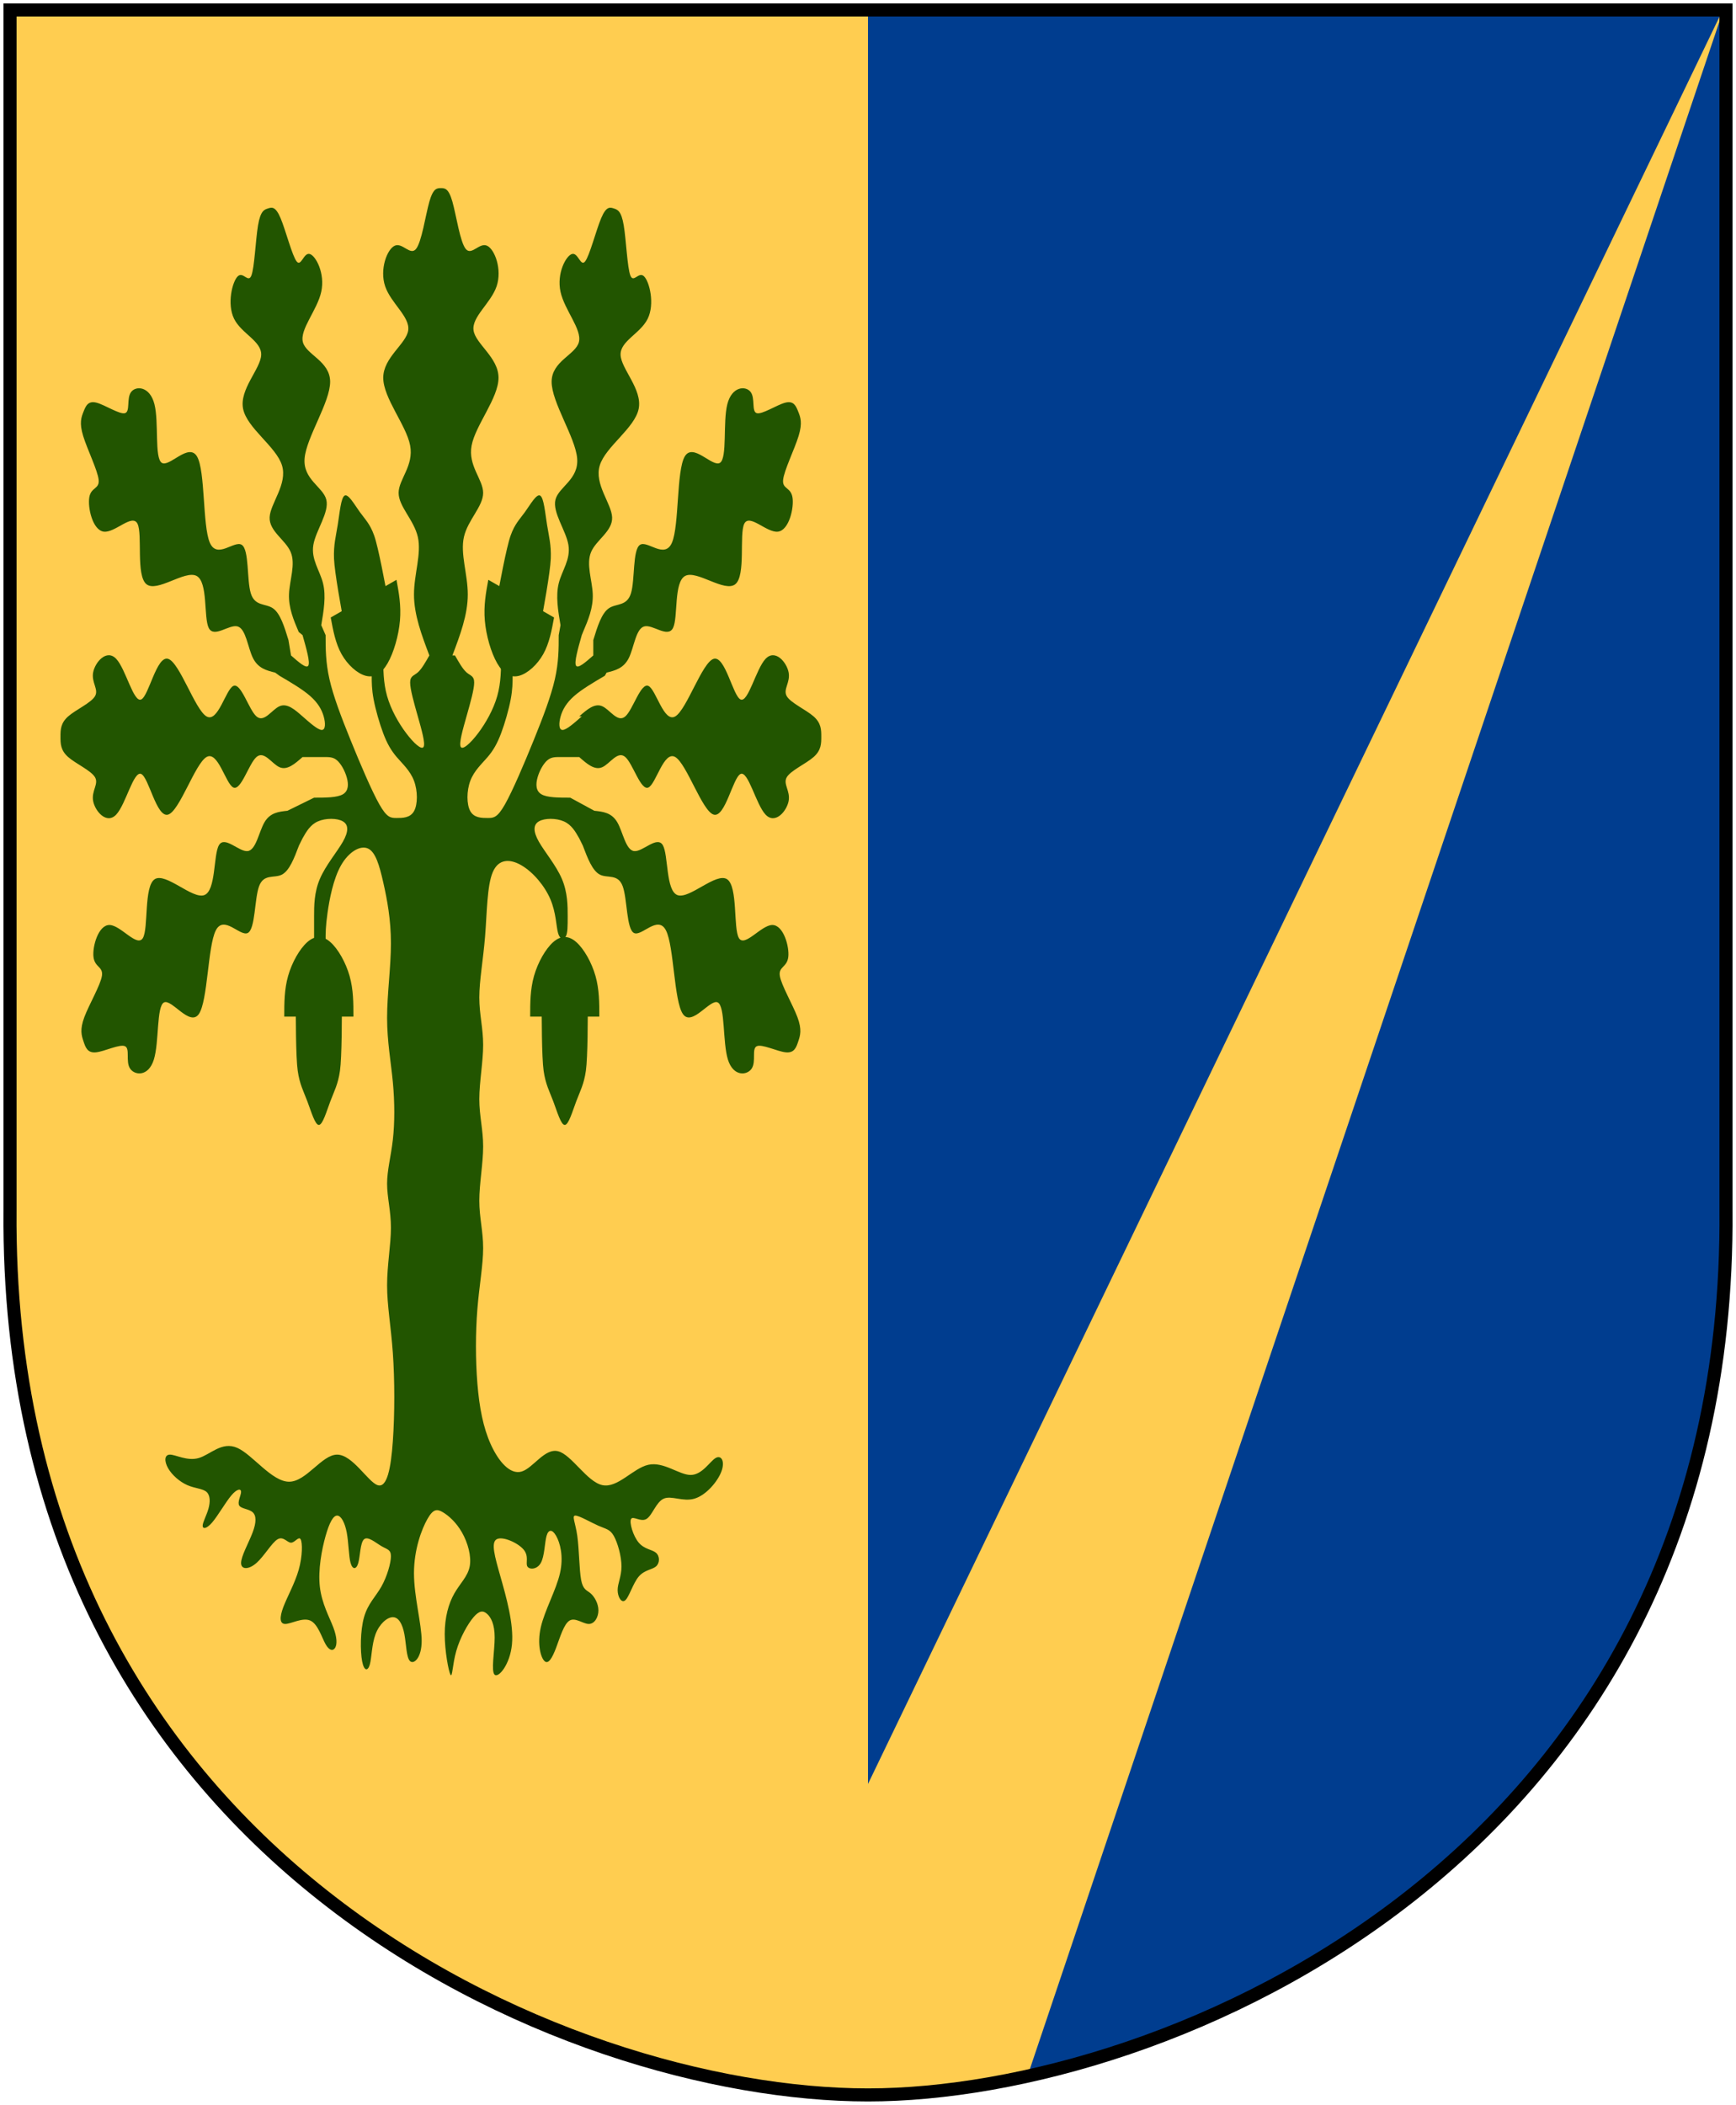
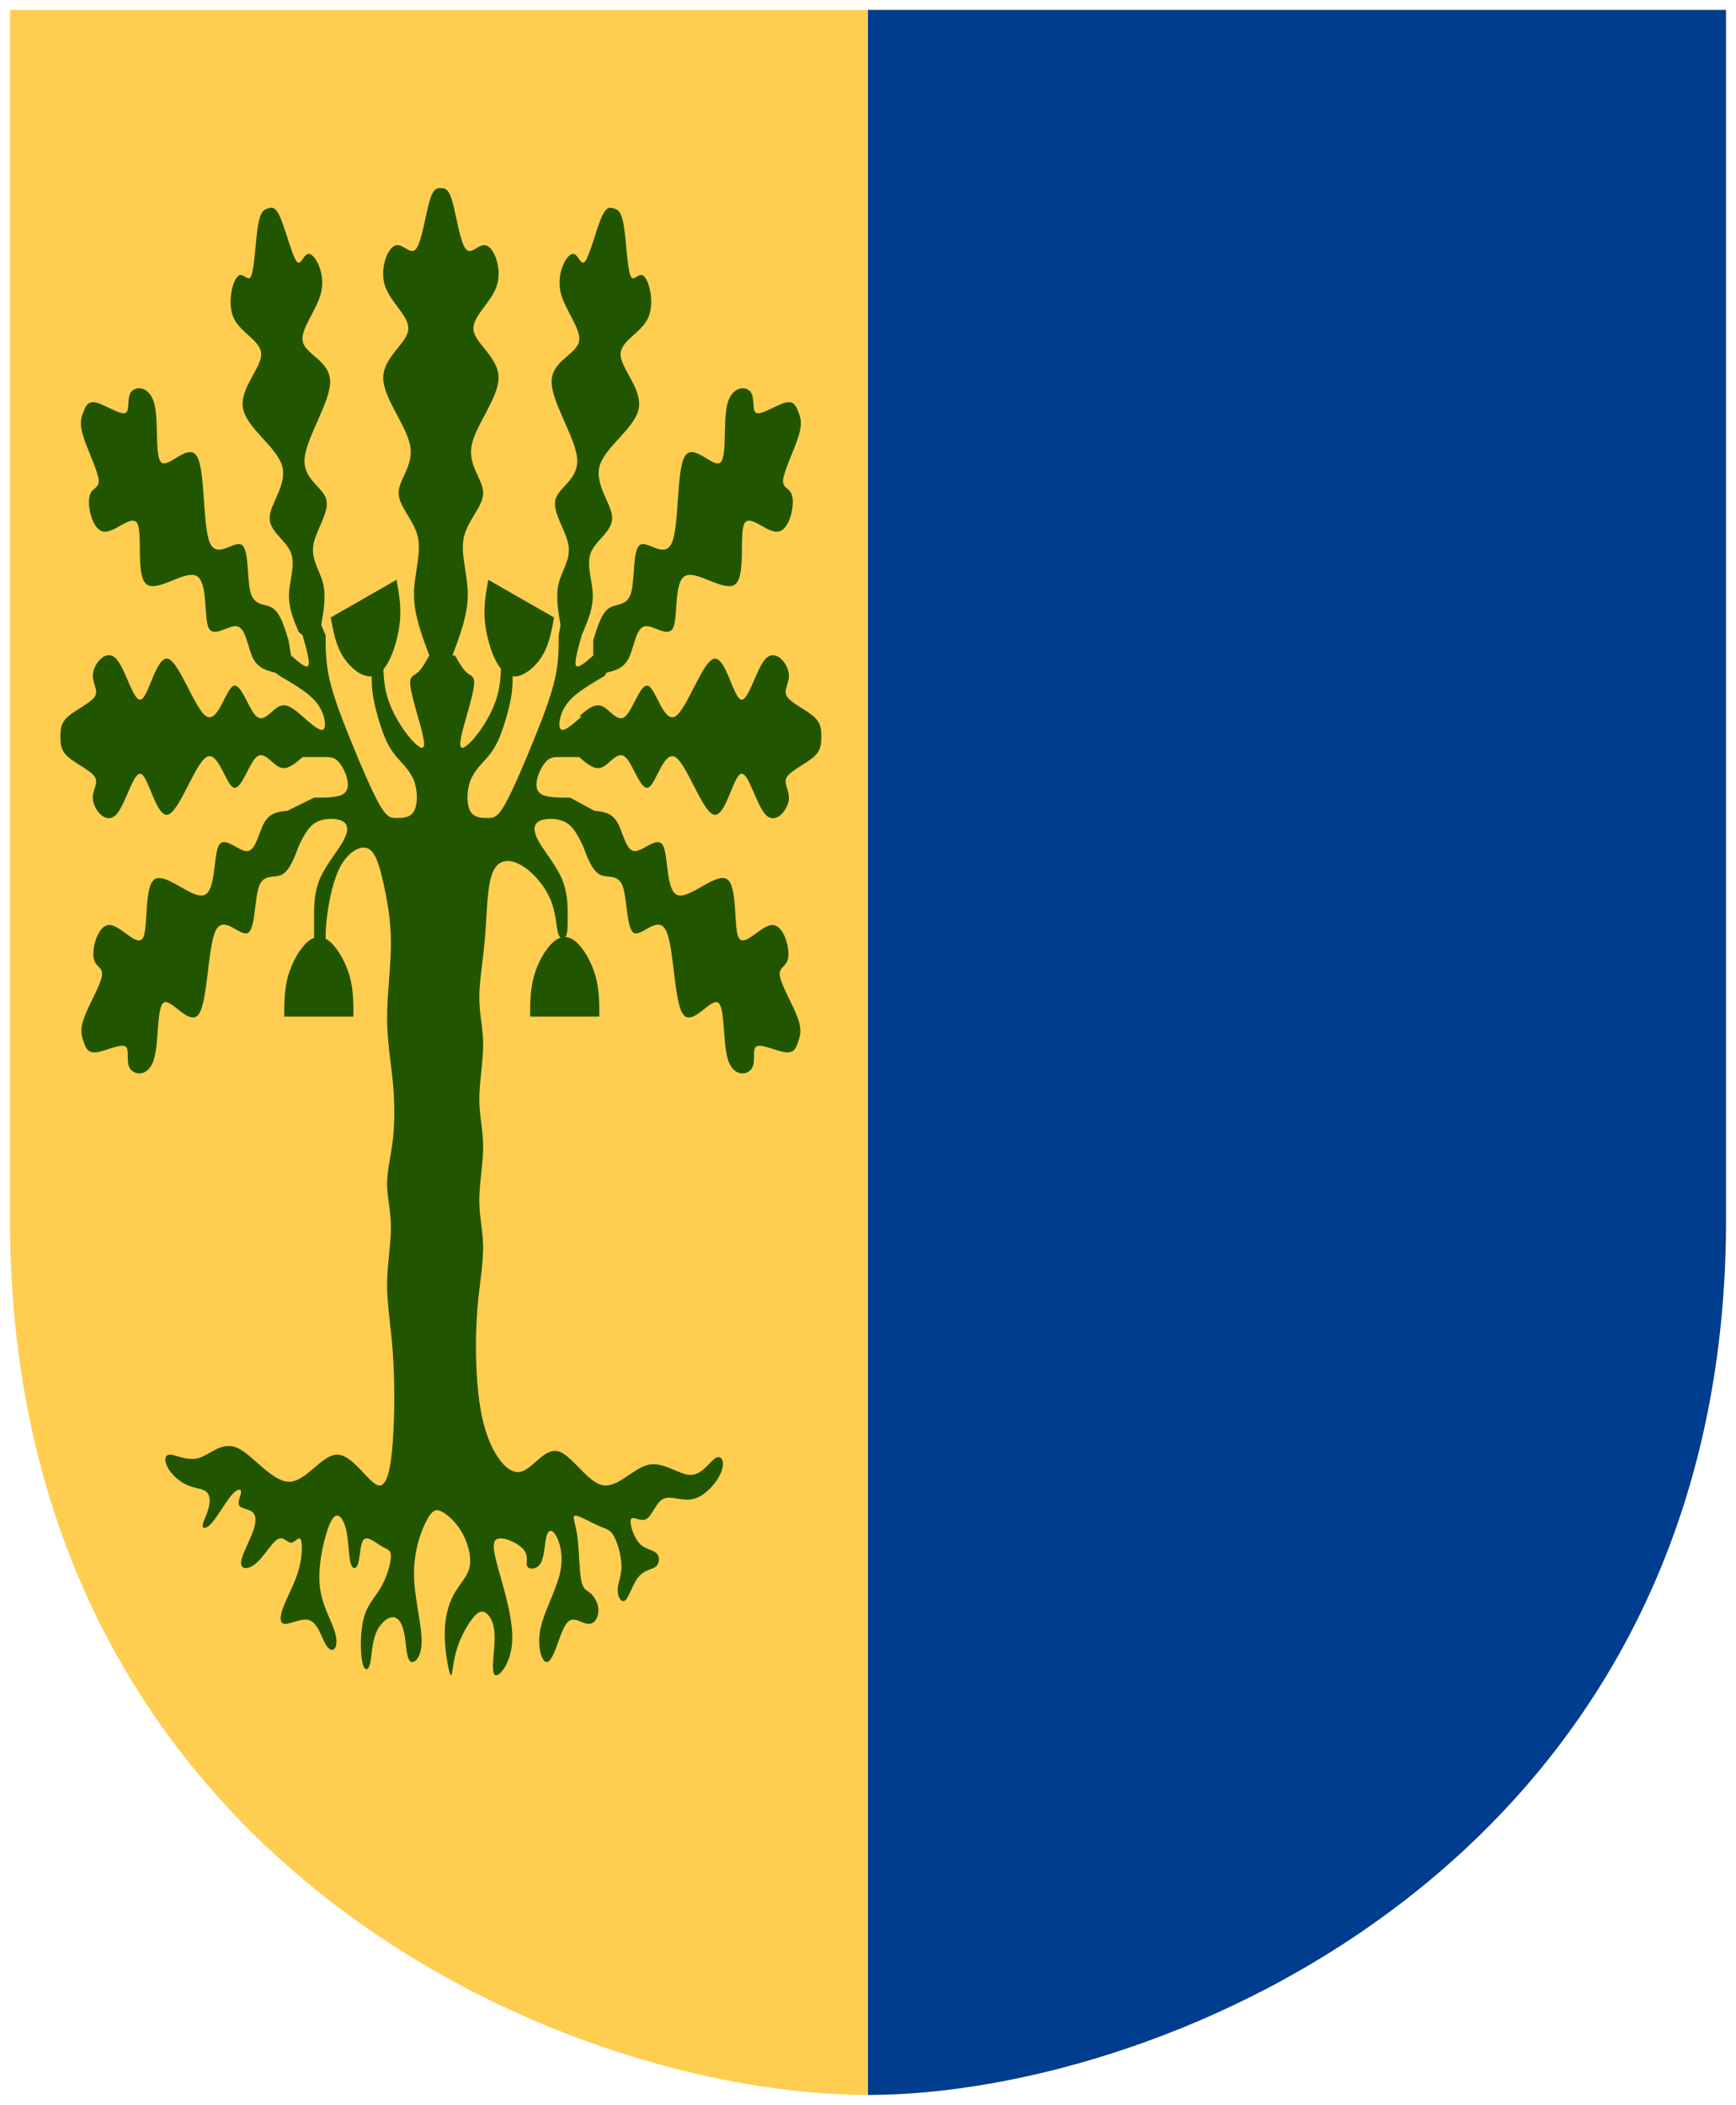
<svg xmlns="http://www.w3.org/2000/svg" xmlns:xlink="http://www.w3.org/1999/xlink" version="1.0" width="251" height="304.2" id="svg4166">
  <defs id="defs4168" />
  <path d="M 249.551,1.44 L 1.45,1.44 L 1.45,174.936 C 0.682,268.657 81.739,302.756 125.5,302.756 C 168.494,302.756 250.318,268.657 249.551,174.936 L 249.551,1.44 z " style="fill:#ffcd50;stroke:none" id="Shield" />
  <path d="M 249.551,1.44 L 125.5,1.44 C 125.5,1.44 125.5,302.756 125.5,302.756 C 168.494,302.756 250.318,268.657 249.551,174.936 L 249.551,1.44 z " style="fill:#003d8f;stroke:none" id="Styckning" />
  <g transform="matrix(0.55,0,0,0.969,-5.28,-4.212)" style="fill:#225500;stroke:none" id="Oak-tree">
    <path d="M 95.197,144.526 C 95.197,143.515 95.197,142.505 95.702,140.485 C 96.207,138.465 97.217,135.435 99.237,133.414 C 101.258,131.394 104.288,130.384 106.308,130.889 C 108.328,131.394 109.338,133.414 110.348,135.94 C 111.359,138.465 112.369,141.495 112.369,145.031 C 112.369,148.566 111.359,152.606 111.359,156.142 C 111.359,159.677 112.369,162.707 112.874,165.738 C 113.379,168.768 113.379,171.798 112.874,174.324 C 112.369,176.849 111.359,178.869 111.359,180.889 C 111.359,182.909 112.369,184.93 112.369,187.455 C 112.369,189.98 111.359,193.01 111.359,196.041 C 111.359,199.071 112.369,202.101 112.874,206.142 C 113.379,210.182 113.379,215.233 112.874,219.273 C 112.369,223.313 111.359,226.344 108.833,225.839 C 106.308,225.334 102.268,221.293 98.227,221.293 C 94.187,221.293 90.146,225.334 85.601,225.334 C 81.056,225.334 76.005,221.293 71.965,220.283 C 67.924,219.273 64.894,221.293 61.864,221.798 C 58.833,222.303 55.803,221.293 54.288,221.293 C 52.773,221.293 52.773,222.303 53.783,223.313 C 54.793,224.324 56.813,225.334 58.833,225.839 C 60.854,226.344 62.874,226.344 63.884,226.849 C 64.894,227.354 64.894,228.364 64.389,229.374 C 63.884,230.384 62.874,231.394 62.874,231.899 C 62.874,232.404 63.884,232.404 65.399,231.394 C 66.914,230.384 68.934,228.364 70.449,227.354 C 71.965,226.344 72.975,226.344 72.975,226.849 C 72.975,227.354 71.965,228.364 72.47,228.869 C 72.975,229.374 74.995,229.374 76.005,229.879 C 77.015,230.384 77.015,231.394 76.005,232.909 C 74.995,234.425 72.975,236.445 72.975,237.455 C 72.975,238.465 74.995,238.465 77.015,237.455 C 79.035,236.445 81.056,234.425 82.571,233.919 C 84.086,233.414 85.096,234.425 86.106,234.425 C 87.116,234.425 88.126,233.414 88.631,233.919 C 89.136,234.425 89.136,236.445 88.126,238.465 C 87.116,240.485 85.096,242.505 84.086,244.021 C 83.076,245.536 83.076,246.546 84.591,246.546 C 86.106,246.546 89.136,245.536 91.157,246.041 C 93.177,246.546 94.187,248.566 95.197,249.576 C 96.207,250.586 97.217,250.586 97.722,250.081 C 98.227,249.576 98.227,248.566 97.217,247.051 C 96.207,245.536 94.187,243.515 93.682,240.99 C 93.177,238.465 94.187,235.435 95.197,233.414 C 96.207,231.394 97.217,230.384 98.227,230.384 C 99.237,230.384 100.247,231.394 100.753,232.909 C 101.258,234.425 101.258,236.445 101.763,237.455 C 102.268,238.465 103.278,238.465 103.783,237.455 C 104.288,236.445 104.288,234.425 105.298,233.919 C 106.308,233.414 108.328,234.425 109.843,234.93 C 111.359,235.435 112.369,235.435 112.369,236.445 C 112.369,237.455 111.359,239.475 109.843,240.99 C 108.328,242.505 106.308,243.515 105.298,245.536 C 104.288,247.556 104.288,250.586 104.793,252.101 C 105.298,253.616 106.308,253.616 106.813,252.606 C 107.318,251.596 107.318,249.576 108.328,248.061 C 109.338,246.546 111.359,245.536 112.874,245.536 C 114.389,245.536 115.399,246.546 115.904,248.061 C 116.409,249.576 116.409,251.596 117.419,252.101 C 118.429,252.606 120.449,251.596 120.449,249.071 C 120.449,246.546 118.429,242.505 118.429,238.97 C 118.429,235.435 120.449,232.404 121.965,230.889 C 123.48,229.374 124.49,229.374 126.005,229.879 C 127.52,230.384 129.54,231.394 131.056,232.909 C 132.571,234.425 133.581,236.445 133.076,237.96 C 132.571,239.475 130.55,240.485 129.035,242 C 127.52,243.515 126.51,245.536 126.51,248.061 C 126.51,250.586 127.52,253.616 128.025,254.122 C 128.53,254.627 128.53,252.606 129.54,250.586 C 130.55,248.566 132.571,246.546 134.086,245.536 C 135.601,244.526 136.611,244.526 137.621,245.031 C 138.631,245.536 139.641,246.546 139.641,248.566 C 139.641,250.586 138.631,253.616 139.641,254.122 C 140.652,254.627 143.682,252.606 144.187,249.576 C 144.692,246.546 142.672,242.505 141.157,239.475 C 139.641,236.445 138.631,234.425 140.146,233.919 C 141.662,233.414 145.702,234.425 147.217,235.435 C 148.732,236.445 147.722,237.455 148.227,237.96 C 148.732,238.465 150.753,238.465 151.763,237.455 C 152.773,236.445 152.773,234.425 153.278,233.414 C 153.783,232.404 154.793,232.404 155.803,233.414 C 156.813,234.425 157.823,236.445 156.813,238.97 C 155.803,241.495 152.773,244.526 151.763,247.051 C 150.753,249.576 151.763,251.596 152.773,252.101 C 153.783,252.606 154.793,251.596 155.803,250.081 C 156.813,248.566 157.823,246.546 159.338,246.041 C 160.854,245.536 162.874,246.546 164.389,246.546 C 165.904,246.546 166.914,245.536 166.914,244.526 C 166.914,243.515 165.904,242.505 164.894,242 C 163.884,241.495 162.874,241.495 162.369,239.98 C 161.864,238.465 161.864,235.435 161.359,233.414 C 160.854,231.394 159.843,230.384 160.854,230.384 C 161.864,230.384 164.894,231.394 166.914,231.899 C 168.934,232.404 169.944,232.404 170.955,233.414 C 171.965,234.425 172.975,236.445 172.975,237.96 C 172.975,239.475 171.965,240.485 171.965,241.495 C 171.965,242.505 172.975,243.515 173.985,243.01 C 174.995,242.505 176.005,240.485 177.52,239.475 C 179.035,238.465 181.056,238.465 182.066,237.96 C 183.076,237.455 183.076,236.445 182.066,235.94 C 181.056,235.435 179.035,235.435 177.52,234.425 C 176.005,233.414 174.995,231.394 175.5,230.889 C 176.005,230.384 178.025,231.394 179.54,230.889 C 181.056,230.384 182.066,228.364 184.086,227.859 C 186.106,227.354 189.136,228.364 192.167,227.859 C 195.197,227.354 198.227,225.334 199.237,223.818 C 200.247,222.303 199.237,221.293 197.722,221.798 C 196.207,222.303 194.187,224.324 191.157,224.324 C 188.126,224.324 184.086,222.303 180.045,222.808 C 176.005,223.313 171.965,226.344 167.924,225.839 C 163.884,225.334 159.843,221.293 156.308,220.788 C 152.773,220.283 149.742,223.313 146.712,223.818 C 143.682,224.324 140.652,222.303 138.631,219.778 C 136.611,217.253 135.601,214.223 135.096,210.687 C 134.591,207.152 134.591,203.111 135.096,199.576 C 135.601,196.041 136.611,193.01 136.611,190.485 C 136.611,187.96 135.601,185.94 135.601,183.414 C 135.601,180.889 136.611,177.859 136.611,175.334 C 136.611,172.808 135.601,170.788 135.601,168.263 C 135.601,165.738 136.611,162.707 136.611,160.182 C 136.611,157.657 135.601,155.637 135.601,153.111 C 135.601,150.586 136.611,147.556 137.116,144.021 C 137.621,140.485 137.621,136.445 139.136,134.425 C 140.652,132.404 143.682,132.404 146.712,133.414 C 149.742,134.425 152.773,136.445 154.288,138.465 C 155.803,140.485 155.803,142.505 156.308,143.515 C 156.813,144.526 157.823,144.526 158.328,144.021 C 158.833,143.515 158.833,142.505 158.833,140.99 C 158.833,139.475 158.833,137.455 157.318,135.435 C 155.803,133.414 152.773,131.394 151.258,129.879 C 149.742,128.364 149.742,127.354 151.258,126.849 C 152.773,126.344 155.803,126.344 157.823,126.849 C 159.843,127.354 160.854,128.364 161.864,129.374 L 162.806,130.451 C 164.063,132.337 165.321,134.223 167.318,134.795 C 169.316,135.367 172.055,134.627 173.289,136.512 C 174.524,138.398 174.254,142.909 176.263,143.493 C 178.272,144.077 182.56,140.732 184.681,143.123 C 186.802,145.513 186.757,153.639 189.125,155.58 C 191.493,157.522 196.274,153.28 198.283,153.852 C 200.292,154.425 199.529,159.812 200.966,162.393 C 202.402,164.974 206.039,164.75 207.228,163.695 C 208.418,162.64 207.161,160.755 208.53,160.384 C 209.9,160.014 213.895,161.159 216.151,161.293 C 218.407,161.428 218.923,160.553 219.439,159.677 C 219.956,158.802 220.472,157.926 219.226,156.041 C 217.98,154.155 214.972,151.26 214.602,149.879 C 214.232,148.499 216.499,148.633 216.824,147.073 C 217.15,145.513 215.534,142.259 212.582,142.303 C 209.63,142.348 205.343,145.693 203.839,144.245 C 202.335,142.797 203.614,136.557 200.741,135.479 C 197.868,134.402 190.842,138.488 187.711,137.848 C 184.58,137.208 185.343,131.843 183.839,130.395 C 182.335,128.947 178.564,131.417 176.319,131.282 C 174.075,131.147 173.356,128.409 171.864,126.972 C 170.371,125.536 168.104,125.401 165.837,125.266 L 159.507,123.313 C 156.476,123.313 153.446,123.313 151.931,122.808 C 150.416,122.303 150.416,121.293 150.921,120.283 C 151.426,119.273 152.436,118.263 153.446,117.758 C 154.456,117.253 155.466,117.253 156.981,117.253 C 158.497,117.253 160.517,117.253 162.537,117.253 L 161.864,117.253 C 163.884,118.263 165.904,119.273 167.924,118.768 C 169.944,118.263 171.965,116.243 173.985,117.253 C 176.005,118.263 178.025,122.303 180.045,121.798 C 182.066,121.293 184.086,116.243 187.116,117.253 C 190.146,118.263 194.187,125.334 197.217,125.839 C 200.247,126.344 202.268,120.283 204.288,119.778 C 206.308,119.273 208.328,124.324 210.854,125.839 C 213.379,127.354 216.409,125.334 216.914,123.819 C 217.419,122.303 215.399,121.293 216.409,120.283 C 217.419,119.273 221.46,118.263 223.48,117.253 C 225.5,116.243 225.5,115.233 225.5,114.223 C 225.5,113.212 225.5,112.202 223.48,111.192 C 221.46,110.182 217.419,109.172 216.409,108.162 C 215.399,107.152 217.419,106.142 216.914,104.627 C 216.409,103.111 213.379,101.091 210.854,102.606 C 208.328,104.122 206.308,109.172 204.288,108.667 C 202.268,108.162 200.247,102.101 197.217,102.606 C 194.187,103.111 190.146,110.182 187.116,111.192 C 184.086,112.202 182.066,107.152 180.045,106.647 C 178.025,106.142 176.005,110.182 173.985,111.192 C 171.965,112.202 169.944,110.182 167.924,109.677 C 165.904,109.172 163.884,110.182 161.864,111.192 L 162.537,111.192 C 160.517,112.202 158.497,113.212 157.487,113.212 C 156.476,113.212 156.476,112.202 156.981,111.192 C 157.487,110.182 158.497,109.172 160.517,108.162 C 162.537,107.152 165.567,106.142 168.598,105.132 L 169.069,104.66 C 171.314,104.346 173.558,104.032 174.916,102.472 C 176.274,100.912 176.746,98.106 178.968,97.769 C 181.19,97.432 185.163,99.565 186.533,97.994 C 187.902,96.422 186.667,91.147 189.731,90.238 C 192.795,89.329 200.158,92.786 202.93,91.462 C 205.702,90.137 203.884,84.032 205.253,82.461 C 206.622,80.889 211.179,83.852 214.12,83.639 C 217.06,83.426 218.385,80.036 217.924,78.51 C 217.464,76.983 215.22,77.32 215.466,75.917 C 215.713,74.514 218.452,71.372 219.529,69.385 C 220.607,67.399 220.023,66.568 219.439,65.738 C 218.856,64.907 218.272,64.077 216.039,64.402 C 213.805,64.728 209.922,66.209 208.519,65.962 C 207.116,65.715 208.194,63.74 206.914,62.797 C 205.635,61.855 201.998,61.944 200.797,64.638 C 199.597,67.331 200.831,72.629 198.878,73.37 C 196.925,74.11 191.785,70.294 189.597,72.438 C 187.408,74.582 188.171,82.685 186.263,85.255 C 184.355,87.825 179.776,84.862 177.823,85.614 C 175.87,86.366 176.544,90.833 175.477,92.82 C 174.411,94.806 171.605,94.312 169.664,95.064 C 167.722,95.816 166.645,97.814 165.567,99.812 L 165.567,102.101 C 163.547,103.111 161.527,104.122 161.022,103.616 C 160.517,103.111 161.527,101.091 162.537,99.071 L 162.874,98.6 C 164.221,96.804 165.567,95.008 165.422,92.932 C 165.275,90.856 163.637,88.499 164.984,86.68 C 166.331,84.862 170.663,83.583 170.517,81.506 C 170.371,79.43 165.747,76.557 167.273,73.751 C 168.8,70.945 176.476,68.207 177.498,65.311 C 178.519,62.415 172.885,59.363 172.739,57.287 C 172.593,55.21 177.935,54.11 179.866,51.888 C 181.796,49.666 180.315,46.321 178.901,45.558 C 177.487,44.795 176.14,46.613 175.321,45.446 C 174.501,44.279 174.209,40.126 173.57,37.96 C 172.93,35.794 171.942,35.614 170.955,35.435 C 169.967,35.255 168.979,35.075 167.632,36.894 C 166.286,38.712 164.58,42.528 163.401,43.347 C 162.223,44.166 161.572,41.989 159.989,42.225 C 158.407,42.461 155.893,45.109 156.948,47.859 C 158.003,50.609 162.627,53.459 161.785,55.356 C 160.943,57.253 154.636,58.196 154.613,61.271 C 154.591,64.346 160.854,69.554 161.325,72.707 C 161.796,75.861 156.476,76.961 155.624,78.858 C 154.77,80.755 158.385,83.448 159.024,85.614 C 159.664,87.78 157.329,89.419 156.488,91.327 C 155.646,93.235 156.297,95.412 156.948,97.59 L 156.476,99.071 C 156.476,101.091 156.476,103.111 155.466,105.637 C 154.456,108.162 152.436,111.192 149.911,114.728 C 147.386,118.263 144.355,122.303 142.335,124.324 C 140.315,126.344 139.305,126.344 137.79,126.344 C 136.274,126.344 134.254,126.344 133.244,125.334 C 132.234,124.324 132.234,122.303 133.244,120.788 C 134.254,119.273 136.274,118.263 137.79,117.253 C 139.305,116.243 140.315,115.233 141.325,113.717 C 142.335,112.202 143.345,110.182 143.85,108.667 C 144.355,107.152 144.355,106.142 144.355,105.132 L 141.325,102.101 C 141.325,104.122 141.325,106.142 140.315,108.162 C 139.305,110.182 137.285,112.202 135.264,113.717 C 133.244,115.233 131.224,116.243 130.719,115.738 C 130.214,115.233 131.224,113.212 132.234,111.192 C 133.244,109.172 134.254,107.152 134.254,106.142 C 134.254,105.132 133.244,105.132 132.234,104.627 C 131.224,104.122 130.214,103.111 129.204,102.101 L 128.53,102.101 C 130.55,99.071 132.571,96.041 132.571,93.01 C 132.571,89.98 130.55,86.95 131.561,84.425 C 132.571,81.899 136.611,79.879 136.611,77.859 C 136.611,75.839 132.571,73.819 133.581,70.788 C 134.591,67.758 140.652,63.717 140.652,60.687 C 140.652,57.657 134.591,55.637 134.086,53.616 C 133.581,51.596 138.631,49.576 140.146,47.051 C 141.662,44.526 139.641,41.495 137.621,40.99 C 135.601,40.485 133.581,42.505 132.066,41.495 C 130.55,40.485 129.54,36.445 128.53,34.425 C 127.52,32.404 126.51,32.404 125.5,32.404 C 124.49,32.404 123.48,32.404 122.47,34.425 C 121.46,36.445 120.449,40.485 118.934,41.495 C 117.419,42.505 115.399,40.485 113.379,40.99 C 111.359,41.495 109.338,44.526 110.854,47.051 C 112.369,49.576 117.419,51.596 116.914,53.616 C 116.409,55.637 110.348,57.657 110.348,60.687 C 110.348,63.717 116.409,67.758 117.419,70.788 C 118.429,73.819 114.389,75.839 114.389,77.859 C 114.389,79.879 118.429,81.899 119.439,84.425 C 120.449,86.95 118.429,89.98 118.429,93.01 C 118.429,96.041 120.449,99.071 122.47,102.101 L 122.47,102.101 C 121.46,103.111 120.449,104.122 119.439,104.627 C 118.429,105.132 117.419,105.132 117.419,106.142 C 117.419,107.152 118.429,109.172 119.439,111.192 C 120.449,113.212 121.46,115.233 120.955,115.738 C 120.449,116.243 118.429,115.233 116.409,113.717 C 114.389,112.202 112.369,110.182 111.359,108.162 C 110.348,106.142 110.348,104.122 110.348,102.101 L 107.318,105.132 C 107.318,106.142 107.318,107.152 107.823,108.667 C 108.328,110.182 109.338,112.202 110.348,113.717 C 111.359,115.233 112.369,116.243 113.884,117.253 C 115.399,118.263 117.419,119.273 118.429,120.788 C 119.439,122.303 119.439,124.324 118.429,125.334 C 117.419,126.344 115.399,126.344 113.884,126.344 C 112.369,126.344 111.359,126.344 109.338,124.324 C 107.318,122.303 104.288,118.263 101.763,114.728 C 99.237,111.192 97.217,108.162 96.207,105.637 C 95.197,103.111 95.197,101.091 95.197,99.071 L 94.052,97.59 C 94.703,95.412 95.354,93.235 94.512,91.327 C 93.671,89.419 91.336,87.78 91.976,85.614 C 92.615,83.448 96.23,80.755 95.376,78.858 C 94.524,76.961 89.204,75.861 89.675,72.707 C 90.146,69.554 96.409,64.346 96.387,61.271 C 96.364,58.196 90.057,57.253 89.215,55.356 C 88.373,53.459 92.997,50.609 94.052,47.859 C 95.107,45.109 92.593,42.461 91.011,42.225 C 89.428,41.989 88.777,44.166 87.599,43.347 C 86.42,42.528 84.714,38.712 83.368,36.894 C 82.021,35.075 81.033,35.255 80.045,35.435 C 79.058,35.614 78.07,35.794 77.43,37.96 C 76.791,40.126 76.499,44.279 75.679,45.446 C 74.86,46.613 73.513,44.795 72.099,45.558 C 70.685,46.321 69.204,49.666 71.134,51.888 C 73.065,54.11 78.407,55.21 78.261,57.287 C 78.115,59.363 72.481,62.415 73.502,65.311 C 74.524,68.207 82.2,70.945 83.727,73.751 C 85.253,76.557 80.629,79.43 80.483,81.506 C 80.337,83.583 84.669,84.862 86.016,86.68 C 87.363,88.499 85.725,90.856 85.578,92.932 C 85.433,95.008 86.779,96.804 88.126,98.6 L 89.136,99.071 C 90.146,101.091 91.157,103.111 90.652,103.616 C 90.146,104.122 88.126,103.111 86.106,102.101 L 85.433,99.812 C 84.355,97.814 83.278,95.816 81.336,95.064 C 79.395,94.312 76.589,94.806 75.523,92.82 C 74.456,90.833 75.13,86.366 73.177,85.614 C 71.224,84.862 66.645,87.825 64.737,85.255 C 62.829,82.685 63.592,74.582 61.403,72.438 C 59.215,70.294 54.075,74.11 52.122,73.37 C 50.169,72.629 51.403,67.331 50.203,64.638 C 49.002,61.944 45.365,61.855 44.086,62.797 C 42.806,63.74 43.884,65.715 42.481,65.962 C 41.078,66.209 37.195,64.728 34.961,64.402 C 32.728,64.077 32.144,64.907 31.561,65.738 C 30.977,66.568 30.393,67.399 31.471,69.385 C 32.548,71.372 35.287,74.514 35.534,75.917 C 35.78,77.32 33.536,76.983 33.076,78.51 C 32.615,80.036 33.94,83.426 36.88,83.639 C 39.821,83.852 44.378,80.889 45.747,82.461 C 47.116,84.032 45.298,90.137 48.07,91.462 C 50.842,92.786 58.205,89.329 61.269,90.238 C 64.333,91.147 63.098,96.422 64.467,97.994 C 65.837,99.565 69.81,97.432 72.032,97.769 C 74.254,98.106 74.726,100.912 76.083,102.472 C 77.442,104.032 79.686,104.346 81.931,104.66 L 83.076,105.132 C 86.106,106.142 89.136,107.152 91.157,108.162 C 93.177,109.172 94.187,110.182 94.692,111.192 C 95.197,112.202 95.197,113.212 94.187,113.212 C 93.177,113.212 91.157,112.202 89.136,111.192 L 89.136,111.192 C 87.116,110.182 85.096,109.172 83.076,109.677 C 81.056,110.182 79.035,112.202 77.015,111.192 C 74.995,110.182 72.975,106.142 70.955,106.647 C 68.934,107.152 66.914,112.202 63.884,111.192 C 60.854,110.182 56.813,103.111 53.783,102.606 C 50.753,102.101 48.732,108.162 46.712,108.667 C 44.692,109.172 42.672,104.122 40.146,102.606 C 37.621,101.091 34.591,103.111 34.086,104.627 C 33.581,106.142 35.601,107.152 34.591,108.162 C 33.581,109.172 29.54,110.182 27.52,111.192 C 25.5,112.202 25.5,113.212 25.5,114.223 C 25.5,115.233 25.5,116.243 27.52,117.253 C 29.54,118.263 33.581,119.273 34.591,120.283 C 35.601,121.293 33.581,122.303 34.086,123.819 C 34.591,125.334 37.621,127.354 40.146,125.839 C 42.672,124.324 44.692,119.273 46.712,119.778 C 48.732,120.283 50.753,126.344 53.783,125.839 C 56.813,125.334 60.854,118.263 63.884,117.253 C 66.914,116.243 68.934,121.293 70.955,121.798 C 72.975,122.303 74.995,118.263 77.015,117.253 C 79.035,116.243 81.056,118.263 83.076,118.768 C 85.096,119.273 87.116,118.263 89.136,117.253 L 89.136,117.253 C 91.157,117.253 93.177,117.253 94.692,117.253 C 96.207,117.253 97.217,117.253 98.227,117.758 C 99.237,118.263 100.247,119.273 100.753,120.283 C 101.258,121.293 101.258,122.303 99.742,122.808 C 98.227,123.313 95.197,123.313 92.167,123.313 L 85.163,125.266 C 82.896,125.401 80.629,125.536 79.136,126.972 C 77.644,128.409 76.925,131.147 74.681,131.282 C 72.436,131.417 68.665,128.947 67.161,130.395 C 65.657,131.843 66.42,137.208 63.289,137.848 C 60.158,138.488 53.132,134.402 50.259,135.479 C 47.386,136.557 48.665,142.797 47.161,144.245 C 45.657,145.693 41.37,142.348 38.418,142.303 C 35.466,142.259 33.85,145.513 34.176,147.073 C 34.501,148.633 36.768,148.499 36.398,149.879 C 36.028,151.26 33.02,154.155 31.774,156.041 C 30.528,157.926 31.044,158.802 31.561,159.677 C 32.077,160.553 32.593,161.428 34.849,161.293 C 37.105,161.159 41.1,160.014 42.47,160.384 C 43.839,160.755 42.582,162.64 43.772,163.695 C 44.961,164.75 48.598,164.974 50.034,162.393 C 51.471,159.812 50.708,154.425 52.716,153.852 C 54.726,153.28 59.507,157.522 61.875,155.58 C 64.243,153.639 64.198,145.513 66.319,143.123 C 68.44,140.732 72.728,144.077 74.737,143.493 C 76.746,142.909 76.476,138.398 77.711,136.512 C 78.945,134.627 81.684,135.367 83.682,134.795 C 85.679,134.223 86.937,132.337 88.194,130.451 L 89.136,129.374 C 90.146,128.364 91.157,127.354 93.177,126.849 C 95.197,126.344 98.227,126.344 99.742,126.849 C 101.258,127.354 101.258,128.364 99.742,129.879 C 98.227,131.394 95.197,133.414 93.682,135.435 C 92.167,137.455 92.167,139.475 92.167,140.99 C 92.167,142.505 92.167,143.515 92.167,144.526 L 95.197,144.526 z " id="Trunk" />
    <use transform="translate(64.646,1.8359e-5)" style="stroke:none" id="Ollon2" x="0" y="0" width="251" height="304.2" xlink:href="#Ollon" />
    <use transform="matrix(0.951,-0.309,-0.309,-0.951,64.538,270.819)" style="stroke:none" id="Ollon3" x="0" y="0" width="251" height="304.2" xlink:href="#Ollon" />
    <use transform="matrix(-1,0,0,1,251.795,0)" style="stroke:none" id="Ollon4" x="0" y="0" width="251" height="304.2" xlink:href="#Ollon3" />
    <g transform="matrix(0.505,0,0,0.505,24.995,100.034)" id="Ollon">
      <path d="M 117.49,110.75 L 153.49,110.75 C 153.49,106.75 153.49,102.75 151.49,98.75 C 149.49,94.75 145.49,90.75 141.49,88.75 C 137.49,86.75 133.49,86.75 129.49,88.75 C 125.49,90.75 121.49,94.75 119.49,98.75 C 117.49,102.75 117.49,106.75 117.49,110.75 z " id="path2772" />
-       <path d="M 123.49,105.173 C 123.49,111.173 123.49,122.75 124.49,126.75 C 125.49,130.75 127.49,132.75 129.49,135.75 C 131.49,138.75 133.49,142.75 135.49,142.75 C 137.49,142.75 139.49,138.75 141.49,135.75 C 143.49,132.75 145.49,130.75 146.49,126.75 C 147.49,122.75 147.49,111.173 147.49,105.173" id="path2774" />
    </g>
  </g>
-   <path d="M 249.361,0.869 C 249.361,0.869 125.5,257.812 125.5,257.812 C 117.512,256.95 117.512,301.609 125.5,302.75 C 132.362,302.75 140.215,301.872 148.562,300.031 L 249.361,0.869 z " style="fill:#ffcd50" id="Strale" />
-   <path d="M 249.551,1.44 L 1.45,1.44 L 1.45,174.936 C 0.682,268.657 81.739,302.756 125.5,302.756 C 168.494,302.756 250.318,268.657 249.551,174.936 L 249.551,1.44 z " style="fill:none;fill-opacity:0;stroke:#000000;stroke-width:1.888;stroke-linecap:round" id="Frame" />
</svg>